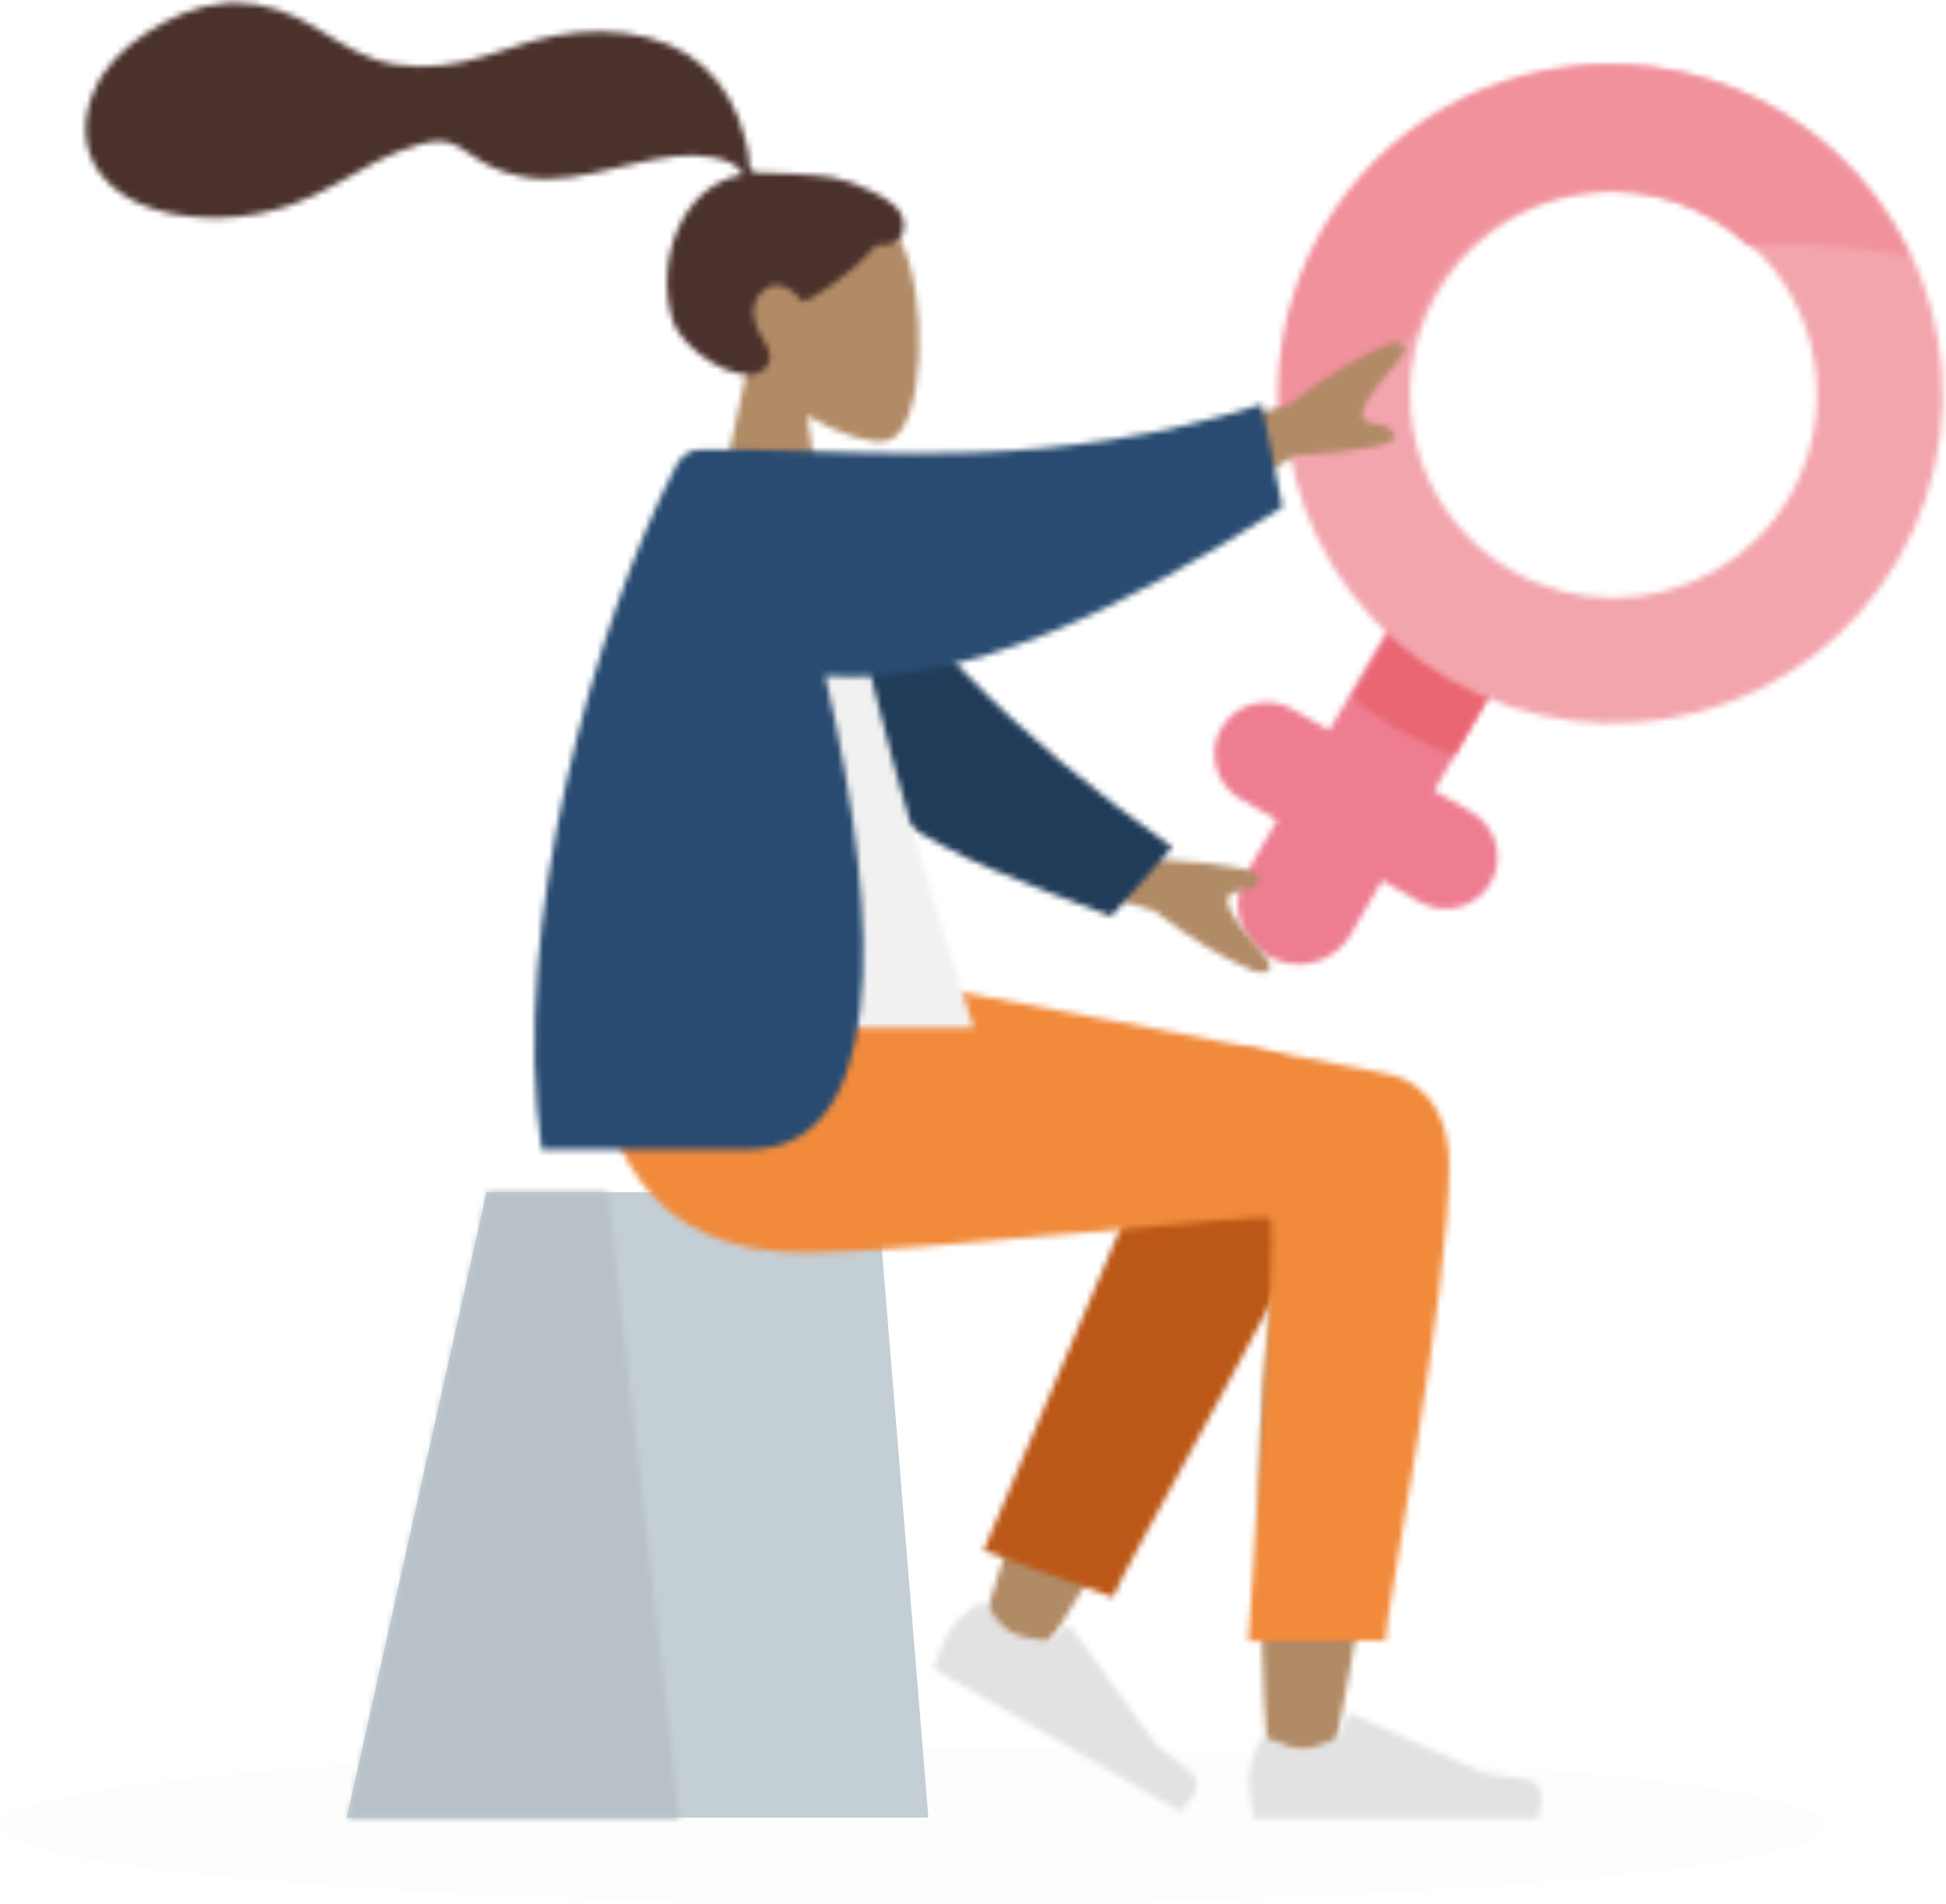
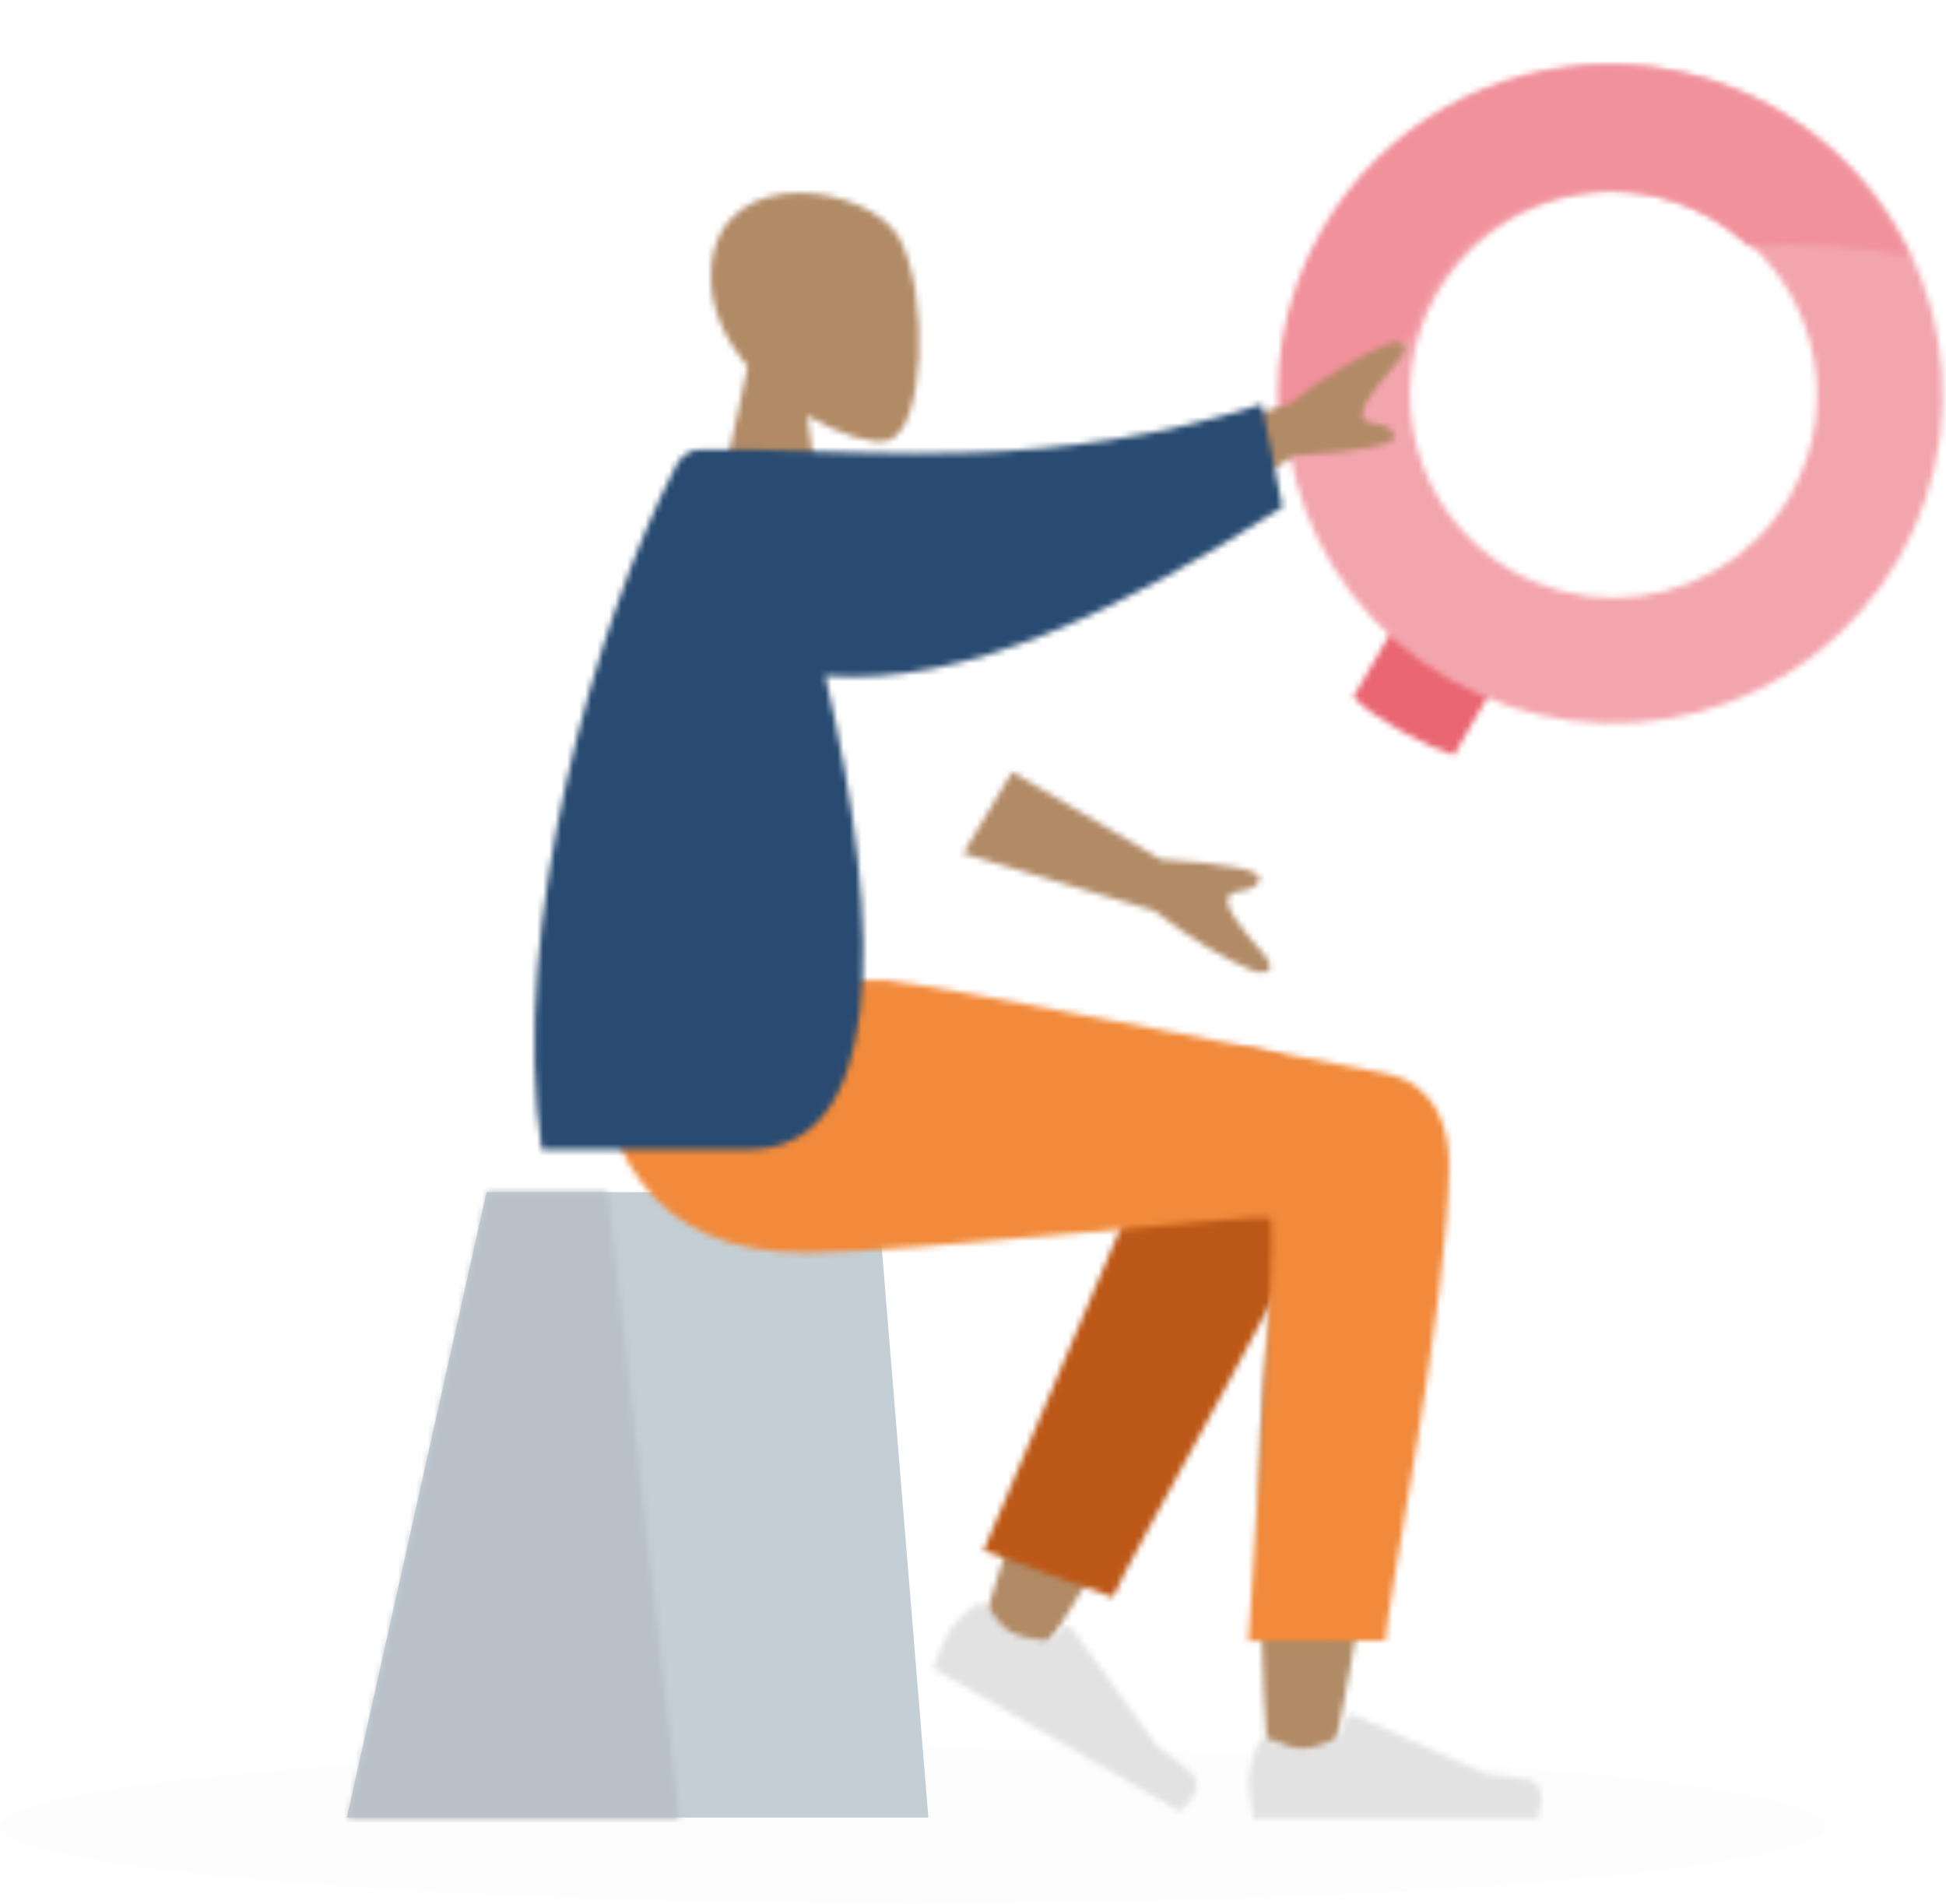
<svg xmlns="http://www.w3.org/2000/svg" xmlns:xlink="http://www.w3.org/1999/xlink" width="324px" height="317px" viewBox="0 0 324 317" version="1.1">
  <title>Group 93</title>
  <desc>Created with Sketch.</desc>
  <defs>
    <filter x="0.0%" y="0.0%" width="100.0%" height="100.0%" filterUnits="objectBoundingBox" id="filter-1">
      <feGaussianBlur stdDeviation="0" in="SourceGraphic" />
    </filter>
-     <path d="M19.269,27.229 L13.206,23.745 C9.021,21.339 3.687,22.733 1.296,26.859 L1.296,26.859 C-1.099,30.986 0.356,36.281 4.543,38.688 L4.543,38.688 L10.604,42.175 L5.361,51.213 C2.604,55.97 4.281,62.074 9.105,64.848 L9.105,64.848 C13.928,67.621 20.075,66.014 22.833,61.257 L22.833,61.257 L28.076,52.219 L34.231,55.757 C38.418,58.164 43.751,56.77 46.143,52.643 L46.143,52.643 C48.537,48.515 47.082,43.218 42.897,40.811 L42.897,40.811 L36.742,37.273 L52.519,10.061 L35.142,0.07 L19.269,27.229 Z" id="path-2" />
    <path d="M0.452,20.775 C3.996,24.46 13.223,29.336 17.222,30.442 L17.222,30.442 L29.206,9.717 L12.503,0.085 L0.452,20.775 Z" id="path-4" />
    <path d="M7.518,27.659 C-7.612,53.827 1.365,87.292 27.571,102.397 L27.571,102.397 C53.775,117.508 87.283,108.541 102.411,82.373 L102.411,82.373 C117.54,56.205 108.56,22.744 82.358,7.635 L82.358,7.635 C73.73,2.66 64.309,0.296 55.015,0.296 L55.015,0.296 C36.08,0.294 17.665,10.106 7.518,27.659 L7.518,27.659 Z M38.023,84.319 C21.817,74.976 16.264,54.282 25.621,38.097 L25.621,38.097 C34.978,21.915 55.7,16.37 71.905,25.714 L71.905,25.714 C88.111,35.058 93.664,55.752 84.307,71.935 L84.307,71.935 C78.032,82.788 66.642,88.856 54.932,88.858 L54.932,88.858 C49.183,88.858 43.359,87.396 38.023,84.319 L38.023,84.319 Z" id="path-6" />
    <path d="M7.824,27.499 C1.09,39.15 -0.883,52.243 1.3,64.528 L1.3,64.528 C1.597,64.329 11.144,52.374 22.867,45.187 L22.867,45.187 C23.612,42.723 24.646,40.301 25.992,37.974 L25.992,37.974 C35.383,21.731 56.179,16.165 72.442,25.541 L72.442,25.541 C74.76,26.877 76.857,28.447 78.728,30.199 L78.728,30.199 C87.649,29.863 96.577,30.139 105.354,31.92 L105.354,31.92 C100.763,21.968 93.156,13.29 82.933,7.392 L82.933,7.392 C74.277,2.402 64.823,0.029 55.498,0.029 L55.498,0.029 C36.494,0.028 18.012,9.879 7.824,27.499 L7.824,27.499 Z" id="path-8" />
    <path d="M1.089,12.632 C0.65,18.851 3.286,24.404 7.181,28.932 L7.181,28.932 L0.196,61.182 L20.489,61.182 L17.051,37.1 C22.526,40.37 27.906,41.949 30.434,41.305 L30.434,41.305 C36.763,39.688 37.347,16.745 32.447,7.7 L32.447,7.7 C30.043,3.261 22.751,0.051 15.798,0.051 L15.798,0.051 C8.585,0.051 1.737,3.507 1.089,12.632 L1.089,12.632 Z" id="path-10" />
    <path d="M23.705,0.512 C18.809,0.89 14.295,2.9 10.245,5.587 L10.245,5.587 C6.456,8.098 3.329,11.122 1.564,15.379 L1.564,15.379 C-0.334,19.959 -0.332,24.982 2.79,29.029 L2.79,29.029 C7.316,34.892 15.718,36.41 22.709,36.259 L22.709,36.259 C26.75,36.171 30.722,35.438 34.54,34.103 L34.54,34.103 C39.627,32.323 44.029,29.304 48.791,26.855 L48.791,26.855 C51.025,25.706 53.336,24.763 55.757,24.082 L55.757,24.082 C58.107,23.424 60.422,23.12 62.548,24.533 L62.548,24.533 C64.799,26.025 66.815,27.492 69.392,28.427 L69.392,28.427 C71.862,29.324 74.478,29.826 77.108,29.806 L77.108,29.806 C82.23,29.767 87.275,28.179 92.248,27.117 L92.248,27.117 C96.305,26.249 100.644,25.388 104.779,26.22 L104.779,26.22 C106.505,26.568 109.022,27.285 109.645,29.068 L109.645,29.068 C99.159,30.957 95.041,43.857 97.997,53.326 L97.997,53.326 C99.591,58.434 109.184,64.409 112.913,61.723 L112.913,61.723 C115.275,60.022 113.842,57.786 112.913,56.311 L112.913,56.311 C111.135,53.485 110.527,49.858 113.816,47.892 L113.816,47.892 C115.48,46.898 117.195,47.872 118.339,48.847 L118.339,48.847 C119.144,49.534 119.668,50.22 119.694,50.217 L119.694,50.217 C120.474,50.156 127.212,46.367 131.856,40.838 L131.856,40.838 C136.437,41.106 137.13,38.104 136.036,35.648 L136.036,35.648 C134.942,33.193 128.117,30.099 124.437,29.5 L124.437,29.5 C121.773,29.064 114.601,28.768 113.278,28.768 L113.278,28.768 C112.434,28.768 111.519,28.958 111.017,28.188 L111.017,28.188 C110.606,27.555 110.758,26.485 110.636,25.752 L110.636,25.752 C110.493,24.901 110.292,24.06 110.087,23.222 L110.087,23.222 C109.507,20.834 108.628,18.561 107.401,16.431 L107.401,16.431 C105.093,12.43 101.714,9.298 97.452,7.474 L97.452,7.474 C92.742,5.461 87.412,5 82.348,5.409 L82.348,5.409 C76.927,5.844 72.021,7.625 66.906,9.299 L66.906,9.299 C62.026,10.895 56.92,11.523 51.818,10.744 L51.818,10.744 C46.678,9.961 42.795,7.188 38.46,4.559 L38.46,4.559 C34.447,2.125 29.914,0.455 25.207,0.455 L25.207,0.455 C24.709,0.455 24.209,0.473 23.705,0.512 L23.705,0.512 Z" id="path-12" />
    <polygon id="path-14" points="23.401 0.42 0.142 104.769 55.385 104.769 43.411 0.42" />
    <path d="M38.305,5.533 C35.015,10.855 27.19,25.962 18.845,43.604 L18.845,43.604 C13.971,53.907 7.726,71.565 0.113,96.577 L0.113,96.577 L9.81,100.994 C27.674,72.362 40.872,50.364 49.407,35.002 L49.407,35.002 C48.72,40.968 48.023,47.658 47.376,54.683 L47.376,54.683 C45.81,71.698 47.376,108.461 48.218,119.08 L48.218,119.08 C48.747,125.755 57.844,124.354 58.695,119.062 L58.695,119.062 C59.544,113.769 75.807,30.036 75.832,12.269 L75.832,12.269 C75.839,6.4 64.473,1.123 57.509,5.01 L57.509,5.01 L57.269,5.151 C54.668,2.385 50.8,0.258 46.981,0.258 L46.981,0.258 C43.803,0.258 40.659,1.73 38.305,5.533 L38.305,5.533 Z" id="path-16" />
    <path d="M33.708,5.315 L0.342,83.853 L21.881,91.623 C23.723,86.612 55.197,32.148 61.385,15.326 L61.385,15.326 C63.36,9.958 52.146,0.409 42.776,0.411 L42.776,0.411 C39.21,0.411 35.91,1.793 33.708,5.315 L33.708,5.315 Z" id="path-18" />
    <path d="M7.121,0.524 C7.088,0.548 7.056,0.57 7.025,0.598 L7.025,0.598 C4.952,2.311 3.603,3.709 2.977,4.794 L2.977,4.794 C2.221,6.112 1.332,8.166 0.313,10.952 L0.313,10.952 C1.839,11.837 15.549,19.779 41.443,34.782 L41.443,34.782 C44.551,31.855 45.035,29.584 42.897,27.967 L42.897,27.967 C40.755,26.351 38.988,24.985 37.598,23.876 L37.598,23.876 L23.401,4.248 C23.128,3.87 22.601,3.786 22.225,4.06 L22.225,4.06 L22.206,4.075 L19.256,6.355 C16.55,6.117 14.53,5.612 13.197,4.84 L13.197,4.84 C12.116,4.214 10.872,2.908 9.469,0.923 L9.469,0.923 C9.14,0.461 8.621,0.213 8.094,0.213 L8.094,0.213 C7.756,0.213 7.416,0.314 7.121,0.524 L7.121,0.524 Z" id="path-20" />
    <path d="M16.549,0.954 C16.547,0.959 16.546,0.966 16.542,0.974 L16.542,0.974 L15.125,4.414 C12.673,5.561 10.679,6.137 9.145,6.137 L9.145,6.137 C7.898,6.137 6.178,5.632 3.981,4.622 L3.981,4.622 C3.139,4.233 2.142,4.604 1.756,5.452 L1.756,5.452 C1.739,5.487 1.723,5.523 1.71,5.561 L1.71,5.561 C0.769,8.075 0.299,9.955 0.299,11.204 L0.299,11.204 C0.299,12.721 0.553,14.933 1.057,17.846 L1.057,17.846 L48.4,17.846 C49.63,13.769 48.921,11.567 46.27,11.243 L46.27,11.243 C43.618,10.916 41.418,10.623 39.665,10.36 L39.665,10.36 L17.66,0.528 C17.548,0.476 17.432,0.453 17.318,0.453 L17.318,0.453 C16.997,0.453 16.69,0.64 16.549,0.954 L16.549,0.954 Z" id="path-22" />
    <path d="M0.463,0.09 C1.307,29.523 11.728,45.409 36.917,45.409 L36.917,45.409 C54.385,45.409 112.628,38.843 114.085,39.594 L114.085,39.594 C115.056,40.094 113.873,63.578 110.533,110.044 L110.533,110.044 L133.342,110.027 C133.349,105.11 143.95,53.034 143.95,30.709 L143.95,30.709 C143.95,24.56 141.624,17.119 133.197,15.546 L133.197,15.546 C113.517,11.871 60.521,1.179 50.362,0.09 L50.362,0.09 L0.463,0.09 Z" id="path-24" />
    <path d="M71.363,0.412 C66.095,2.554 60.491,5.942 54.549,10.575 L54.549,10.575 L22.699,20.148 L30.832,33.715 L55.595,19.117 C67.154,18.429 72.618,17.288 71.981,15.693 L71.981,15.693 C71.026,13.304 67.73,14.44 66.825,12.93 L66.825,12.93 C65.919,11.422 69.091,7.492 72.262,3.89 L72.262,3.89 C74.819,0.988 73.662,0.318 72.317,0.318 L72.317,0.318 C71.993,0.318 71.659,0.355 71.363,0.412 L71.363,0.412 Z M0.224,85.384 L32.089,94.942 C38.032,99.571 43.635,102.952 48.905,105.091 L48.905,105.091 C50.437,105.38 52.975,105.213 49.806,101.615 L49.806,101.615 C46.636,98.017 43.465,94.09 44.369,92.58 L44.369,92.58 C45.275,91.073 48.574,92.208 49.53,89.817 L49.53,89.817 C50.165,88.223 44.703,87.085 33.135,86.4 L33.135,86.4 L8.364,71.82 L0.224,85.384 Z" id="path-26" />
-     <path d="M4.445,33.552 C12.184,56.143 27.982,62.86 57.916,73.994 L57.916,73.994 L68.081,62.503 C41.281,43.467 22.799,25.148 10.027,1.243 L10.027,1.243 L-0.002,0.294 C1.158,9.803 2.502,27.883 4.445,33.552 L4.445,33.552 Z" id="path-28" />
-     <path d="M-0.001,96.296 L64.835,96.296 C50.151,51.53 42.646,20.805 42.329,4.123 L42.329,4.123 C42.312,3.272 40.74,1.774 40.045,1.97 L40.045,1.97 C34.961,3.405 29.518,2.867 23.721,0.36 L23.721,0.36 C8.348,25.065 3.034,55.484 -0.001,96.296 L-0.001,96.296 Z" id="path-30" />
    <path d="M37.738,7.98 C37.736,7.968 37.731,7.955 37.726,7.941 L37.726,7.941 L27.693,7.941 C25.134,7.941 24.05,9.795 23.539,10.78 L23.539,10.78 C10.176,36.538 -4.238,87.606 1.249,124.441 L1.249,124.441 L35.776,124.441 C58.105,124.441 58.57,88.946 48.457,45.587 L48.457,45.587 C71.749,47.444 98.33,34.372 124.58,17.499 L124.58,17.499 L121.15,0.378 C86.418,11.519 56.301,8.132 37.738,7.98 L37.738,7.98 Z" id="path-32" />
  </defs>
  <g id="Signup-1" stroke="none" stroke-width="1" fill="none" fill-rule="evenodd">
    <g id="Group-93">
      <g id="Group-78">
        <ellipse id="Oval-Copy-2" fill="#391000" opacity="0.079" filter="url(#filter-1)" cx="152" cy="304" rx="152" ry="13" />
        <g id="Group-54" transform="translate(14, 0)">
          <g id="Group-50">
            <g id="Group-3" transform="translate(188.048, 94.361)">
              <mask id="mask-3" fill="white">
                <use xlink:href="#path-2" />
              </mask>
              <g id="Clip-2" />
-               <polygon id="Fill-1" fill="#EE7D91" mask="url(#mask-3)" points="19.714 -14.114 72.572 16.272 33.269 84.057 -19.59 53.669" />
            </g>
            <g id="Group-6" transform="translate(210.856, 95.291)">
              <mask id="mask-5" fill="white">
                <use xlink:href="#path-4" />
              </mask>
              <g id="Clip-5" />
              <polygon id="Fill-4" fill="#E96672" mask="url(#mask-5)" points="10.749 -6.243 35.504 8.031 18.445 37.537 -6.309 23.263" />
            </g>
            <g id="Group-9" transform="translate(199.685, 10.691)">
              <mask id="mask-7" fill="white">
                <use xlink:href="#path-6" />
              </mask>
              <g id="Clip-8" />
              <polygon id="Fill-7" fill="#F3A5AD" mask="url(#mask-7)" points="33.225 -26.003 136.092 33.308 76.704 136.036 -26.166 76.725" />
            </g>
            <g id="Group-12" transform="translate(198.288, 10.691)">
              <mask id="mask-9" fill="white">
                <use xlink:href="#path-8" />
              </mask>
              <g id="Clip-11" />
              <polygon id="Fill-10" fill="#F1919B" mask="url(#mask-9)" points="33.632 -26.348 116.68 21.536 66.888 107.661 -16.16 59.778" />
            </g>
            <g id="Group-15" transform="translate(103.333, 32.073)">
              <mask id="mask-11" fill="white">
                <use xlink:href="#path-10" />
              </mask>
              <g id="Clip-14" />
              <polygon id="Fill-13" fill="#B18A66" mask="url(#mask-11)" points="-4.433 65.761 40.337 65.761 40.337 -4.532 -4.433 -4.532" />
            </g>
            <g id="Group-18">
              <mask id="mask-13" fill="white">
                <use xlink:href="#path-12" />
              </mask>
              <g id="Clip-17" />
-               <polygon id="Fill-16" fill="#4A312C" mask="url(#mask-13)" points="-4.344 66.972 141.101 66.972 141.101 -4.126 -4.344 -4.126" />
            </g>
            <polygon id="Fill-19" fill="#C4CED5" points="67.008 198.483 43.754 302.606 140.571 302.606 132.049 198.483" />
            <g id="Group-22" transform="translate(43.754, 198.018)">
              <mask id="mask-15" fill="white">
                <use xlink:href="#path-14" />
              </mask>
              <g id="Clip-21" />
              <polygon id="Fill-20" fill="#B8C1C8" mask="url(#mask-15)" points="-4.468 109.375 59.995 109.375 59.995 -4.185 -4.468 -4.185" />
            </g>
            <g id="Group-25" transform="translate(148.949, 175.706)">
              <mask id="mask-17" fill="white">
                <use xlink:href="#path-16" />
              </mask>
              <g id="Clip-24" />
              <polygon id="Fill-23" fill="#B18A66" mask="url(#mask-17)" points="-4.499 128.168 80.442 128.168 80.442 -4.334 -4.499 -4.334" />
            </g>
            <g id="Group-28" transform="translate(149.414, 174.312)">
              <mask id="mask-19" fill="white">
                <use xlink:href="#path-18" />
              </mask>
              <g id="Clip-27" />
              <polygon id="Fill-26" fill="#BC5817" mask="url(#mask-19)" points="29.888 -10.165 70.294 4.438 34.826 101.2 -5.581 86.596" />
            </g>
            <g id="Group-31" transform="translate(141.036, 266.813)">
              <mask id="mask-21" fill="white">
                <use xlink:href="#path-20" />
              </mask>
              <g id="Clip-30" />
              <polygon id="Fill-29" fill="#E3E2E2" mask="url(#mask-21)" points="6.67 -10.862 56.96 18.253 43.637 41.391 -6.653 12.276" />
            </g>
            <g id="Group-34" transform="translate(193.634, 284.942)">
              <mask id="mask-23" fill="white">
                <use xlink:href="#path-22" />
              </mask>
              <g id="Clip-33" />
              <polygon id="Fill-32" fill="#E3E2E2" mask="url(#mask-23)" points="-4.294 22.449 53.583 22.449 53.583 -4.151 -4.294 -4.151" />
            </g>
            <g id="Group-37" transform="translate(83.318, 163.156)">
              <mask id="mask-25" fill="white">
                <use xlink:href="#path-24" />
              </mask>
              <g id="Clip-36" />
              <polygon id="Fill-35" fill="#F18A3B" mask="url(#mask-25)" points="-4.137 114.643 148.55 114.643 148.55 -4.505 -4.137 -4.505" />
            </g>
            <g id="Group-40" transform="translate(146.156, 56.709)">
              <mask id="mask-27" fill="white">
                <use xlink:href="#path-26" />
              </mask>
              <g id="Clip-39" />
              <polygon id="Fill-38" fill="#B18A66" mask="url(#mask-27)" points="-4.376 109.79 78.38 109.79 78.38 -4.287 -4.376 -4.287" />
            </g>
            <g id="Group-43" transform="translate(113.108, 78.557)">
              <mask id="mask-29" fill="white">
                <use xlink:href="#path-28" />
              </mask>
              <g id="Clip-42" />
              <polygon id="Fill-41" fill="#203C59" mask="url(#mask-29)" points="-2.82 -6.952 85.16 16.593 67.776 81.387 -20.203 57.844" />
            </g>
            <g id="Group-46" transform="translate(83.318, 74.838)">
              <mask id="mask-31" fill="white">
                <use xlink:href="#path-30" />
              </mask>
              <g id="Clip-45" />
              <polygon id="Fill-44" fill="#F1F1F1" mask="url(#mask-31)" points="-4.611 100.898 69.447 100.898 69.447 -4.244 -4.611 -4.244" />
            </g>
            <g id="Group-49" transform="translate(74.94, 66.936)">
              <mask id="mask-33" fill="white">
                <use xlink:href="#path-32" />
              </mask>
              <g id="Clip-48" />
              <polygon id="Fill-47" fill="#294B71" mask="url(#mask-33)" points="-4.553 129.038 129.184 129.038 129.184 -4.222 -4.553 -4.222" />
            </g>
          </g>
        </g>
      </g>
    </g>
  </g>
</svg>